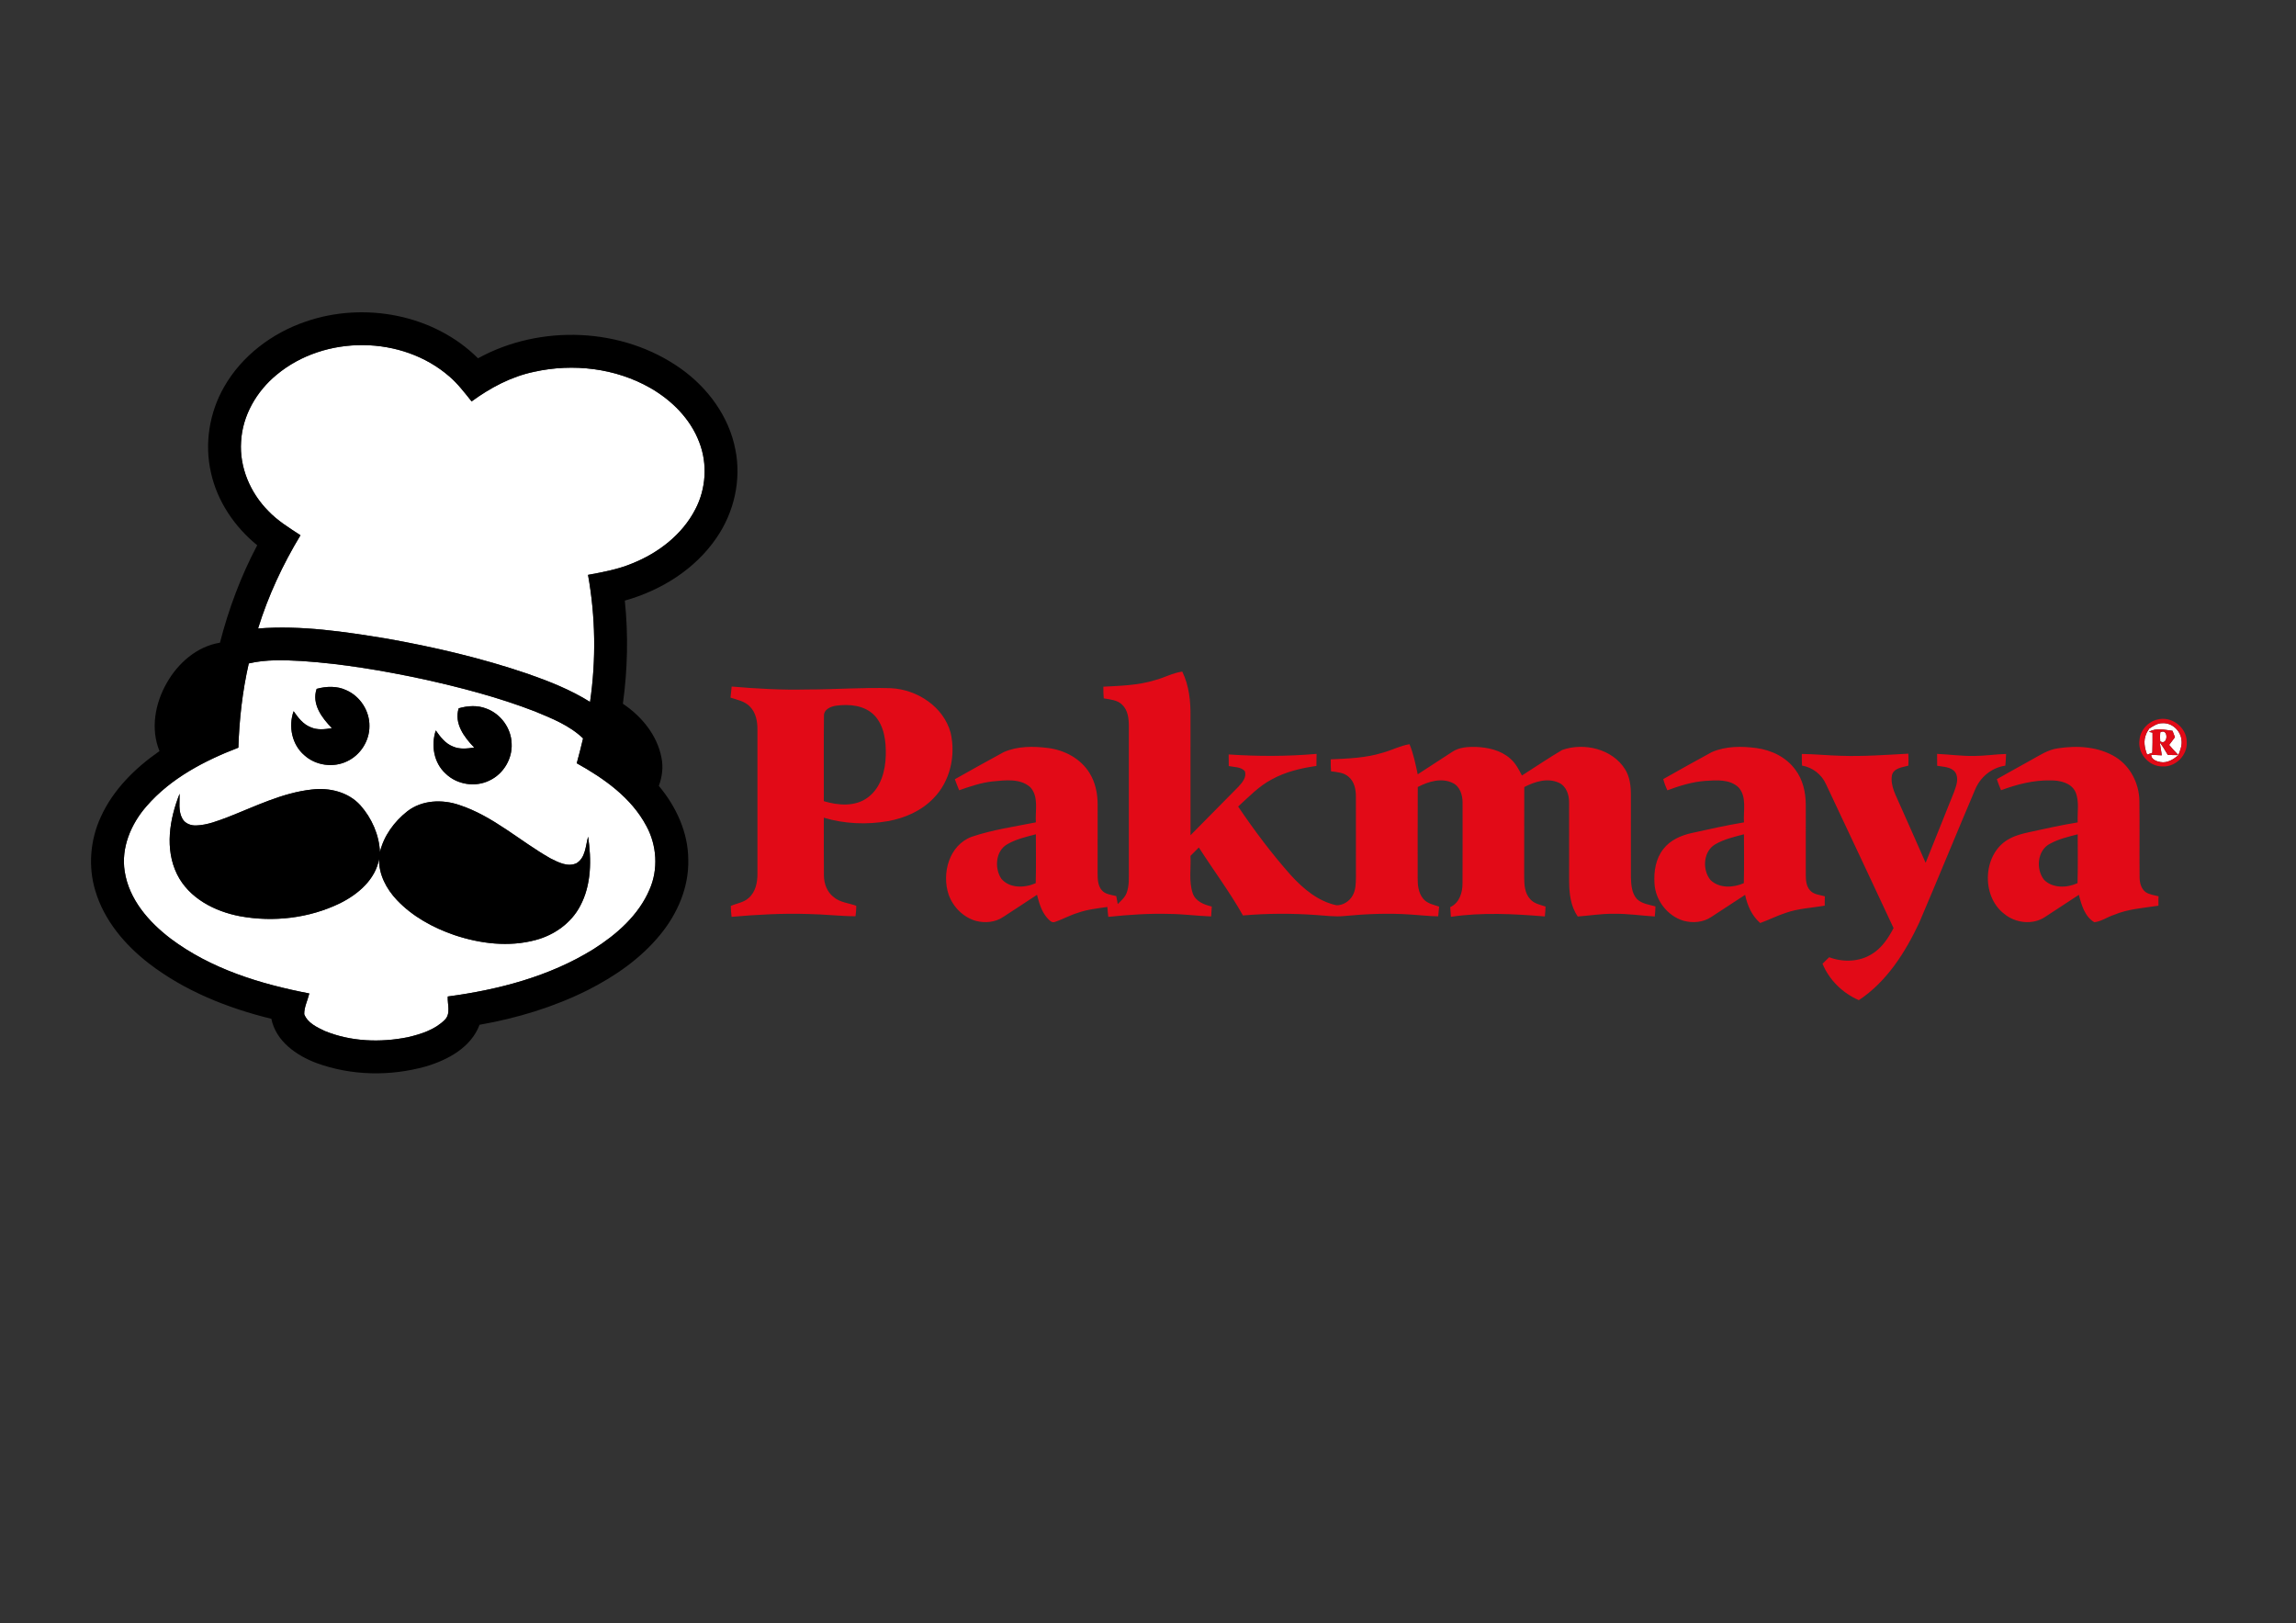
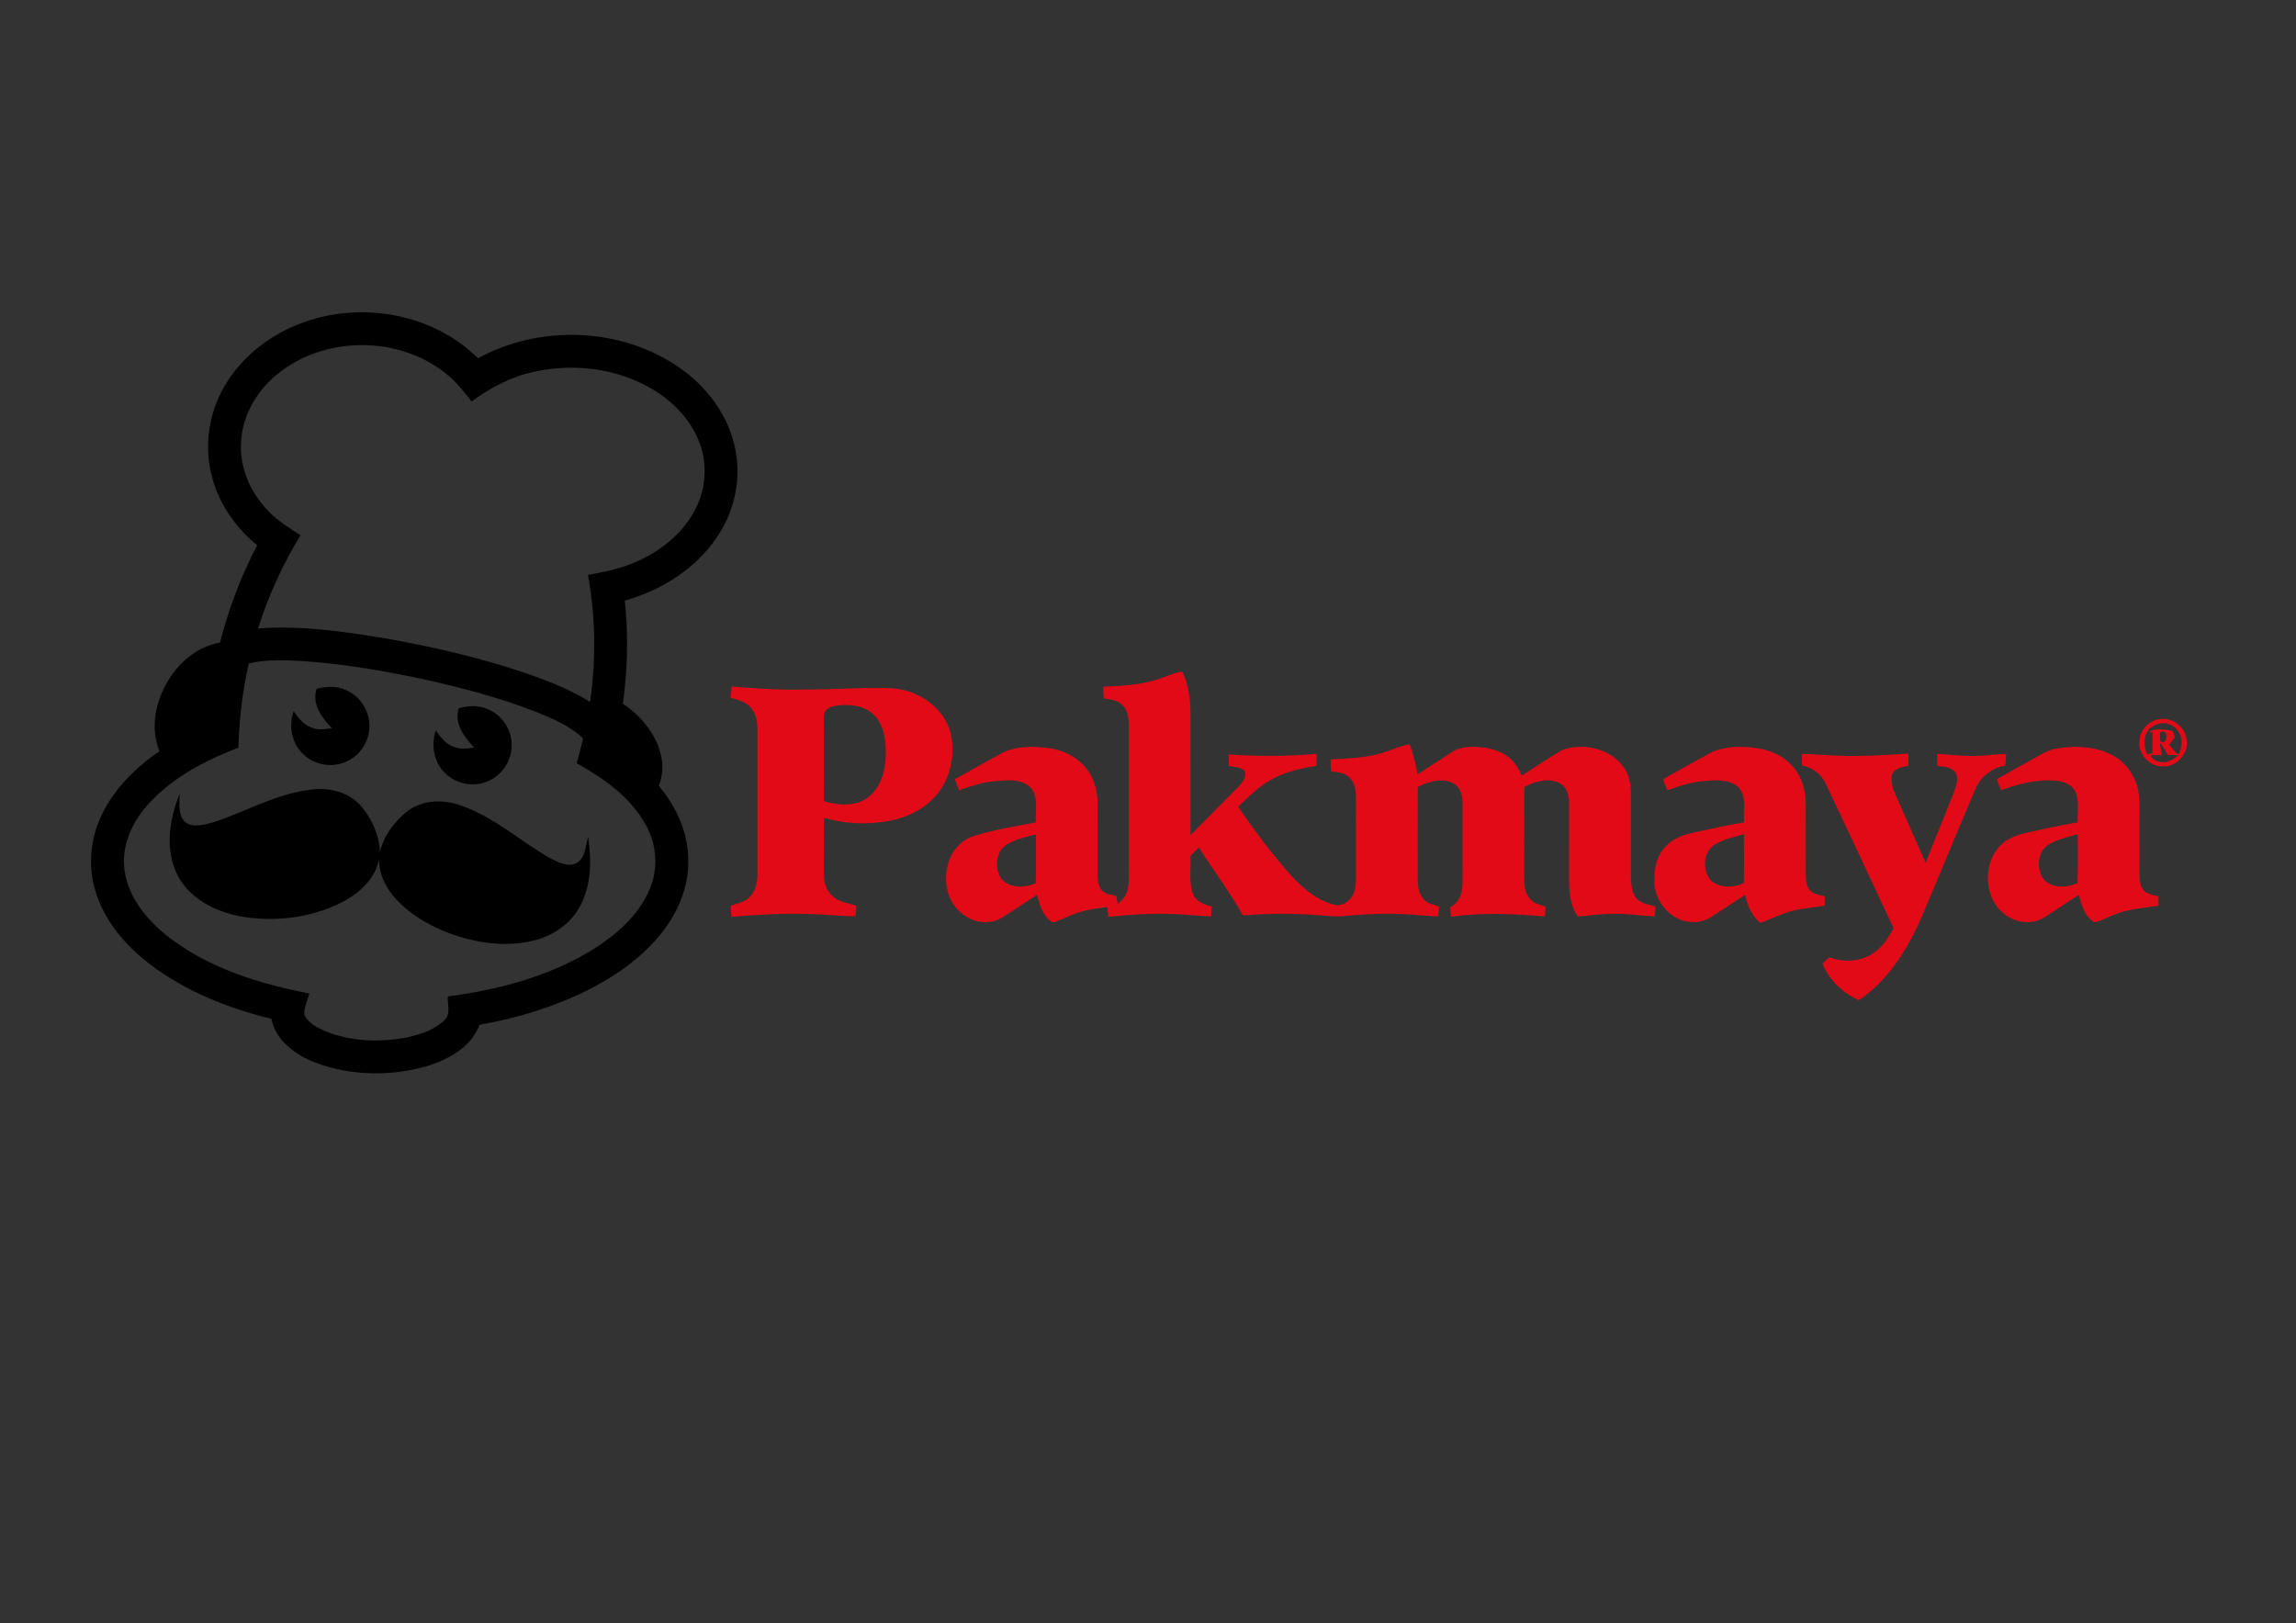
<svg xmlns="http://www.w3.org/2000/svg" width="1170pt" height="827pt" viewBox="0 0 1170 827" version="1.1">
  <rect x="0" y="0" width="1170" height="827" fill="#333333" stroke="none" />
  <g id="surface1">
-     <path style=" stroke:none;fill-rule:nonzero;fill:rgb(100%,100%,100%);fill-opacity:1;" d="M 140.961 190.949 C 165.551 170.488 204.898 170.82 229.039 191.859 C 233.352 195.559 236.77 200.129 240.328 204.531 C 249.879 197.559 260.52 191.859 272.18 189.441 C 292.039 185.02 313.691 187.539 331.441 197.699 C 342.371 203.988 351.891 213.461 356.371 225.422 C 360.621 236.398 359.781 249.129 354.309 259.531 C 347.672 272.41 335.512 281.73 322.238 287.059 C 315.02 290.078 307.301 291.5 299.648 292.91 C 303.48 314.262 303.801 336.191 300.68 357.648 C 290.77 351.441 279.82 347.121 268.82 343.281 C 245.488 335.328 221.41 329.711 197.16 325.398 C 175.5 321.852 153.5 318.52 131.5 320.238 C 136.672 303.559 144.09 287.648 153.121 272.719 C 147.371 268.949 141.41 265.328 136.648 260.289 C 127.531 251.059 121.969 238.09 122.852 225.031 C 123.539 211.699 130.781 199.328 140.961 190.949 M 126.77 338.031 C 135.66 335.922 144.871 336.328 153.91 336.809 C 174.57 338.199 195.031 341.66 215.262 345.969 C 234.691 350.25 254.012 355.289 272.59 362.469 C 281.25 366.051 290.27 369.621 297.129 376.23 C 296.16 380.469 295.02 384.68 293.898 388.891 C 307.859 396.672 321.711 406.41 329.379 420.852 C 334.73 430.672 335.531 442.871 331.031 453.16 C 325.461 466.309 314.281 476.109 302.449 483.602 C 280.07 497.512 254.07 504.289 228.172 507.738 C 227.922 511.672 229.852 516.48 226.66 519.621 C 221.66 524.648 214.602 526.891 207.859 528.48 C 193.859 531.289 178.84 530.77 165.52 525.328 C 161.48 523.41 156.73 521.211 155.031 516.77 C 154.961 513.121 156.789 509.699 157.621 506.191 C 132.641 501.398 107.461 493.691 86.898 478.211 C 75.801 469.762 65.738 458.262 63.551 444.031 C 61.602 431.891 66.801 419.73 74.719 410.719 C 87.039 396.52 104.172 387.609 121.469 380.949 C 121.91 366.52 123.559 352.109 126.77 338.031 M 161.359 350.988 C 158.719 358.691 164.031 365.809 169.148 370.988 C 165.57 371.629 161.73 372.078 158.309 370.531 C 154.449 369.051 151.91 365.641 149.621 362.379 C 146.871 370.129 148.762 379.441 155.129 384.84 C 160.91 390.07 169.859 391.309 176.871 387.891 C 183.648 384.738 188.281 377.52 188.25 370.031 C 188.398 362.301 183.578 354.801 176.512 351.699 C 171.77 349.43 166.32 349.641 161.359 350.988 M 233.738 360.898 C 231.32 368.648 236.578 375.641 241.648 380.891 C 238.039 381.43 234.199 381.898 230.762 380.34 C 226.922 378.84 224.359 375.441 222.07 372.18 C 219.57 379.68 221.031 388.602 226.988 394.07 C 232.809 399.828 242.309 401.309 249.609 397.59 C 256.551 394.27 261.121 386.641 260.719 378.949 C 260.551 371.109 255.211 363.73 247.859 361.051 C 243.34 359.238 238.328 359.57 233.738 360.898 M 116.289 416.262 C 111.039 418.238 105.672 420.398 99.98 420.59 C 97.27 420.699 94.32 419.641 92.949 417.148 C 90.762 413.27 91.602 408.648 91.531 404.422 C 86.391 417.301 83.859 432.602 90.25 445.512 C 96.289 457.68 109.441 464.422 122.32 466.84 C 139.41 469.969 157.621 467.84 173.281 460.219 C 182.422 455.691 191.309 448.172 193.18 437.621 C 192.961 445.578 196.941 452.988 202.289 458.629 C 210.219 466.98 220.602 472.648 231.398 476.391 C 244.68 480.859 259.328 482.66 273.02 478.949 C 282.449 476.441 291.09 470.328 295.66 461.59 C 301.41 450.828 301.422 438.07 299.699 426.289 C 298.391 430.91 298.41 437.051 293.77 439.828 C 289.328 441.922 284.512 439.371 280.531 437.379 C 264.93 428.551 251.371 415.852 234.102 410.18 C 225.359 407.172 214.98 407.57 207.48 413.441 C 200.898 418.641 195.539 425.91 193.609 434.172 C 193.23 425.41 189.449 416.879 183.672 410.352 C 177.52 403.52 167.789 401.191 158.91 402.281 C 143.879 403.922 130.199 410.828 116.289 416.262 M 1095.18 371.27 C 1097.238 369.93 1099.43 368.391 1102.031 368.48 C 1106.82 368.219 1111.199 372.281 1111.641 377 C 1112.078 379.699 1111 382.281 1110.059 384.738 C 1108.422 383.078 1106.871 381.32 1105.359 379.559 C 1106.32 378.238 1107.34 376.941 1108.309 375.621 C 1108 374.801 1107.379 373.172 1107.07 372.359 C 1103.141 371.891 1098.66 370.691 1095.09 372.91 L 1096.891 373.281 C 1096.898 376.699 1096.93 380.129 1096.789 383.559 C 1096.129 383.801 1094.801 384.27 1094.129 384.512 C 1092.828 381.121 1092.121 377.371 1093.68 373.93 L 1094.051 373.09 C 1094.328 372.641 1094.898 371.73 1095.18 371.27 M 1100.82 373.16 C 1105.18 370.672 1104.898 380.191 1100.82 377.75 C 1100.66 376.219 1100.672 374.68 1100.82 373.16 M 1100.621 378.309 C 1102.109 380.328 1103.422 382.488 1104.691 384.672 C 1106.5 384.691 1108.301 384.719 1110.148 384.77 C 1107.559 386.891 1104.43 388.941 1100.91 388.289 C 1098.941 387.949 1096.199 386.961 1096.191 384.59 C 1097.969 384.672 1099.781 384.75 1101.59 384.852 C 1101.359 382.66 1100.828 380.488 1100.621 378.309 " />
    <path style=" stroke:none;fill-rule:nonzero;fill:rgb(0%,0%,0%);fill-opacity:1;" d="M 155.73 163.871 C 185.43 153.57 221.059 160.121 243.578 182.559 C 275.41 165.078 317.27 166.711 347 187.871 C 360.75 197.641 371.5 212.262 374.719 229 C 377.871 244.52 374.078 261.078 365.109 274.059 C 354.199 290.059 336.852 300.852 318.391 306.02 C 320.23 323.488 319.801 341.18 317.41 358.57 C 326.93 364.93 334.859 374.531 337.059 385.98 C 338.078 390.809 337.43 395.82 335.73 400.422 C 344.531 410.922 350.699 424.16 350.73 438.051 C 351.09 452.102 345.172 465.691 336.32 476.391 C 326.441 488.441 313.359 497.461 299.559 504.461 C 282.211 513.141 263.449 518.801 244.379 522.148 C 240.031 533.711 228.211 540.07 216.988 543.379 C 198.852 548.48 178.98 548.129 161.23 541.629 C 151 537.789 140.57 530.488 138.281 519.109 C 116.051 513.66 94.211 504.988 75.949 490.949 C 63.641 481.461 53.031 468.93 48.559 453.809 C 44.84 441.5 45.98 427.922 51.352 416.27 C 57.648 402.359 68.879 391.301 81.281 382.699 C 76.621 371.391 79.02 358.32 84.98 347.98 C 90.691 337.859 100.359 329.359 112.09 327.469 C 116.5 310.27 122.762 293.52 131.07 277.82 C 119.551 268.441 110.719 255.461 107.512 240.852 C 104.129 226.121 106.672 210.23 114.191 197.148 C 123.18 181.32 138.621 169.699 155.73 163.871 M 140.961 190.949 C 130.781 199.328 123.539 211.699 122.852 225.031 C 121.969 238.09 127.531 251.059 136.648 260.289 C 141.41 265.328 147.371 268.949 153.121 272.719 C 144.09 287.648 136.672 303.559 131.5 320.238 C 153.5 318.52 175.5 321.852 197.16 325.398 C 221.41 329.711 245.488 335.328 268.82 343.281 C 279.82 347.121 290.77 351.441 300.68 357.648 C 303.801 336.191 303.48 314.262 299.648 292.91 C 307.301 291.5 315.02 290.078 322.238 287.059 C 335.512 281.73 347.672 272.41 354.309 259.531 C 359.781 249.129 360.621 236.398 356.371 225.422 C 351.891 213.461 342.371 203.988 331.441 197.699 C 313.691 187.539 292.039 185.02 272.18 189.441 C 260.52 191.859 249.879 197.559 240.328 204.531 C 236.77 200.129 233.352 195.559 229.039 191.859 C 204.898 170.82 165.551 170.488 140.961 190.949 M 126.77 338.031 C 123.559 352.109 121.91 366.52 121.469 380.949 C 104.172 387.609 87.039 396.52 74.719 410.719 C 66.801 419.73 61.602 431.891 63.551 444.031 C 65.738 458.262 75.801 469.762 86.898 478.211 C 107.461 493.691 132.641 501.398 157.621 506.191 C 156.789 509.699 154.961 513.121 155.031 516.77 C 156.73 521.211 161.48 523.41 165.52 525.328 C 178.84 530.77 193.859 531.289 207.859 528.48 C 214.602 526.891 221.66 524.648 226.66 519.621 C 229.852 516.48 227.922 511.672 228.172 507.738 C 254.07 504.289 280.07 497.512 302.449 483.602 C 314.281 476.109 325.461 466.309 331.031 453.16 C 335.531 442.871 334.73 430.672 329.379 420.852 C 321.711 406.41 307.859 396.672 293.898 388.891 C 295.02 384.68 296.16 380.469 297.129 376.23 C 290.27 369.621 281.25 366.051 272.59 362.469 C 254.012 355.289 234.691 350.25 215.262 345.969 C 195.031 341.66 174.57 338.199 153.91 336.809 C 144.871 336.328 135.66 335.922 126.77 338.031 M 161.359 350.988 C 166.32 349.641 171.77 349.43 176.512 351.699 C 183.578 354.801 188.398 362.301 188.25 370.031 C 188.281 377.52 183.648 384.738 176.871 387.891 C 169.859 391.309 160.91 390.07 155.129 384.84 C 148.762 379.441 146.871 370.129 149.621 362.379 C 151.91 365.641 154.449 369.051 158.309 370.531 C 161.73 372.078 165.57 371.629 169.148 370.988 C 164.031 365.809 158.719 358.691 161.359 350.988 M 233.738 360.898 C 238.328 359.57 243.34 359.238 247.859 361.051 C 255.211 363.73 260.551 371.109 260.719 378.949 C 261.121 386.641 256.551 394.27 249.609 397.59 C 242.309 401.309 232.809 399.828 226.988 394.07 C 221.031 388.602 219.57 379.68 222.07 372.18 C 224.359 375.441 226.922 378.84 230.762 380.34 C 234.199 381.898 238.039 381.43 241.648 380.891 C 236.578 375.641 231.32 368.648 233.738 360.898 M 116.289 416.262 C 130.199 410.828 143.879 403.922 158.91 402.281 C 167.789 401.191 177.52 403.52 183.672 410.352 C 189.449 416.879 193.23 425.41 193.609 434.172 C 195.539 425.91 200.898 418.641 207.48 413.441 C 214.98 407.57 225.359 407.172 234.102 410.18 C 251.371 415.852 264.93 428.551 280.531 437.379 C 284.512 439.371 289.328 441.922 293.77 439.828 C 298.41 437.051 298.391 430.91 299.699 426.289 C 301.422 438.07 301.41 450.828 295.66 461.59 C 291.09 470.328 282.449 476.441 273.02 478.949 C 259.328 482.66 244.68 480.859 231.398 476.391 C 220.602 472.648 210.219 466.98 202.289 458.629 C 196.941 452.988 192.961 445.578 193.18 437.621 C 191.309 448.172 182.422 455.691 173.281 460.219 C 157.621 467.84 139.41 469.969 122.32 466.84 C 109.441 464.422 96.289 457.68 90.25 445.512 C 83.859 432.602 86.391 417.301 91.531 404.422 C 91.602 408.648 90.762 413.27 92.949 417.148 C 94.32 419.641 97.27 420.699 99.98 420.59 C 105.672 420.398 111.039 418.238 116.289 416.262 " />
    <path style=" stroke:none;fill-rule:nonzero;fill:rgb(88.672%,3.922%,9.009%);fill-opacity:1;" d="M 588.469 346.578 C 593.211 345.371 597.559 342.852 602.461 342.191 C 605.898 349.262 606.77 357.23 606.648 365 C 606.648 385.191 606.621 405.379 606.66 425.57 C 614.762 417.371 622.859 409.172 630.969 400.969 C 632.949 398.84 635.469 396 634.32 392.871 C 632.23 390.629 628.898 390.91 626.148 390.32 C 626.102 388.352 626.078 386.379 626.102 384.41 C 641.031 385.422 656 385.43 670.91 384.121 C 670.91 386.172 670.879 388.219 670.82 390.27 C 662.941 391.379 655.059 393.25 648.051 397.129 C 641.48 400.57 636.359 406.039 630.93 410.961 C 639.199 423.16 648.051 435.012 657.871 446.02 C 664.141 452.879 671.738 459.281 681.051 461.25 C 684.379 461.34 687.68 459.211 689.27 456.289 C 690.898 453.488 690.898 450.148 690.961 447.012 C 690.93 433.32 690.969 419.629 690.941 405.93 C 690.969 402.281 690.172 398.262 687.238 395.801 C 684.801 393.59 681.359 393.41 678.27 393 C 678.121 390.969 678.078 388.941 678.121 386.91 C 686.969 386.5 695.961 386.211 704.5 383.559 C 709.16 382.309 713.469 379.949 718.262 379.191 C 720.301 384.109 721.32 389.352 722.449 394.531 C 728.328 390.719 734.191 386.898 740.059 383.078 C 743.551 380.738 747.922 380.488 751.988 380.57 C 758.199 380.801 764.781 382.238 769.551 386.48 C 772.262 388.789 773.949 392.012 775.551 395.141 C 782.398 390.789 789.109 386.219 796.09 382.109 C 807.23 378.211 821.621 381.57 828.109 391.961 C 830.539 395.82 831.078 400.488 831.07 404.969 C 831.09 418.961 831.039 432.949 831.078 446.949 C 831.211 450.75 831.43 455 834.078 458 C 836.602 460.512 840.309 460.922 843.59 461.828 C 843.52 463.539 843.422 465.25 843.25 466.969 C 836.18 466.539 829.148 465.441 822.051 465.602 C 816 465.512 810.02 466.551 804.012 466.98 C 800.328 461.762 799.648 455.219 799.602 449.02 C 799.559 435.672 799.621 422.328 799.578 408.98 C 799.641 405.012 798.191 400.512 794.289 398.789 C 788.512 396.211 782.031 398.262 776.738 401.031 C 776.672 416.328 776.738 431.641 776.691 446.949 C 776.699 450.84 776.98 455.211 779.82 458.191 C 781.789 460.449 784.859 461 787.578 461.91 C 787.512 463.59 787.398 465.27 787.23 466.949 C 771.301 465.641 755.238 464.781 739.359 467.141 C 739.199 465.488 739.09 463.852 739.012 462.211 C 743.699 460.031 745.309 454.82 745.27 450.012 C 745.34 436.328 745.301 422.648 745.301 408.969 C 745.32 405.129 744.012 400.699 740.27 398.941 C 734.48 396.129 727.84 398.219 722.469 401 C 722.379 416.352 722.461 431.711 722.422 447.059 C 722.379 450.781 722.711 454.84 725.18 457.852 C 727.16 460.359 730.469 460.988 733.352 461.93 C 733.219 463.578 733.078 465.238 732.879 466.891 C 728.23 466.828 723.609 466.262 718.969 465.988 C 707.648 465.191 696.289 465.648 685.012 466.73 C 680.359 467.238 675.711 466.52 671.07 466.25 C 658.531 465.328 645.91 465.352 633.391 466.449 C 626.641 454.441 618.34 443.391 610.91 431.809 C 609.48 433.23 608.051 434.66 606.641 436.09 C 606.98 442.422 605.711 449.02 607.789 455.141 C 609.23 459.309 613.578 460.961 617.5 461.898 C 617.422 463.578 617.32 465.262 617.18 466.949 C 610.109 466.699 603.09 465.73 596.02 465.66 C 585.578 465.352 575.141 466.078 564.77 467.16 C 564.578 465.48 564.391 463.789 564.289 462.121 C 559.16 462.852 553.949 463.398 549.051 465.172 C 545.121 466.359 541.531 468.398 537.66 469.73 C 535.84 470.441 534.59 468.711 533.512 467.57 C 530.672 464.301 529.5 460.02 528.441 455.922 C 522.711 459.75 516.898 463.469 511.148 467.262 C 507.18 469.949 502.039 470.391 497.469 469.262 C 490.949 467.48 485.66 462.18 483.422 455.859 C 479.75 445.02 483.66 430.609 495.18 426.352 C 505.762 422.781 516.922 421.18 527.859 419.012 C 527.449 413.051 529.48 405.879 524.969 401.051 C 519.789 396.512 512.27 397.539 505.949 398.129 C 500.031 398.75 494.359 400.691 488.781 402.66 C 487.98 400.809 487.262 398.93 486.578 397.039 C 494.828 392.391 503.102 387.762 511.43 383.25 C 518.5 380.102 526.59 380.172 534.129 381.129 C 542.488 382.199 550.66 386.512 555.172 393.809 C 558.191 398.621 559.359 404.379 559.34 410.012 C 559.34 421.711 559.34 433.41 559.32 445.102 C 559.34 448.012 559.43 451.25 561.441 453.578 C 563.25 455.75 566.27 455.91 568.82 456.57 C 569.07 457.922 569.328 459.27 569.59 460.641 C 571.289 458.898 573.281 457.281 574.129 454.922 C 575.551 451.121 575.191 446.98 575.238 443.012 C 575.219 418.672 575.219 394.328 575.238 369.988 C 575.23 366.16 574.789 361.871 571.852 359.09 C 569.379 356.59 565.691 356.43 562.449 355.828 C 562.281 353.852 562.211 351.871 562.25 349.891 C 571.039 349.422 579.98 349.199 588.469 346.578 M 513.191 430.23 C 507.289 433.641 506.711 442.391 510.23 447.691 C 514.43 452.77 522.211 452.48 527.781 450 C 528.012 441.699 527.859 433.391 527.859 425.09 C 522.859 426.41 517.68 427.551 513.191 430.23 M 372.262 355.461 C 372.41 353.57 372.609 351.691 372.84 349.809 C 385.539 350.898 398.281 351.621 411.02 351.309 C 425.328 351.328 439.621 350.199 453.93 350.648 C 467.32 351.262 480.84 360.07 484.43 373.391 C 487.109 384.961 484.191 398.109 475.738 406.691 C 469.629 413.109 461.16 416.828 452.531 418.379 C 441.68 420.281 430.379 419.801 419.809 416.641 C 419.84 426.461 419.73 436.281 419.852 446.09 C 419.879 450.262 421.461 454.57 424.891 457.129 C 428.121 459.871 432.5 460.102 436.32 461.512 C 436.379 463.289 436.16 465.078 435.949 466.859 C 427.969 466.809 420.02 465.84 412.039 465.711 C 398.941 465.27 385.84 466.02 372.789 467.148 C 372.59 465.301 372.398 463.441 372.41 461.59 C 375.449 460.238 379.012 459.871 381.539 457.52 C 385.078 454.449 386.031 449.512 385.98 445.039 C 385.969 420.699 385.969 396.359 385.98 372.02 C 386.039 367.738 385.25 363.07 382.07 359.949 C 379.48 357.238 375.66 356.59 372.262 355.461 M 419.871 364.852 C 419.699 379.301 419.859 393.762 419.801 408.211 C 427.09 410.422 435.852 411.141 442.27 406.301 C 448.871 401.41 451.191 392.762 451.371 384.91 C 451.539 377.781 450.68 369.809 445.512 364.422 C 440.539 359.352 432.828 358.66 426.148 359.551 C 423.328 359.941 419.711 361.441 419.871 364.852 M 1099.379 366.621 C 1106.539 364.672 1114.328 370.609 1114.328 378.031 C 1114.77 384.73 1108.699 390.898 1101.98 390.512 C 1095.02 390.641 1089.129 383.75 1090.262 376.891 C 1090.68 372 1094.629 367.711 1099.379 366.621 M 1095.18 371.27 C 1094.898 371.73 1094.328 372.641 1094.051 373.09 L 1093.68 373.93 C 1092.121 377.371 1092.828 381.121 1094.129 384.512 C 1094.801 384.27 1096.129 383.801 1096.789 383.559 C 1096.93 380.129 1096.898 376.699 1096.891 373.281 L 1095.09 372.91 C 1098.66 370.691 1103.141 371.891 1107.07 372.359 C 1107.379 373.172 1108 374.801 1108.309 375.621 C 1107.34 376.941 1106.32 378.238 1105.359 379.559 C 1106.871 381.32 1108.422 383.078 1110.059 384.738 C 1111 382.281 1112.078 379.699 1111.641 377 C 1111.199 372.281 1106.82 368.219 1102.031 368.48 C 1099.43 368.391 1097.238 369.93 1095.18 371.27 M 1100.82 373.16 C 1100.672 374.68 1100.66 376.219 1100.82 377.75 C 1104.898 380.191 1105.18 370.672 1100.82 373.16 M 1100.621 378.309 C 1100.828 380.488 1101.359 382.66 1101.59 384.852 C 1099.781 384.75 1097.969 384.672 1096.191 384.59 C 1096.199 386.961 1098.941 387.949 1100.91 388.289 C 1104.43 388.941 1107.559 386.891 1110.148 384.77 C 1108.301 384.719 1106.5 384.691 1104.691 384.672 C 1103.422 382.488 1102.109 380.328 1100.621 378.309 M 872.301 383.219 C 879.41 380.121 887.512 380.148 895.078 381.16 C 902.719 382.191 910.23 385.801 914.84 392.141 C 918.73 397.219 920.172 403.75 920.191 410.051 C 920.23 422.078 920.172 434.102 920.199 446.129 C 920.211 448.738 920.512 451.59 922.34 453.629 C 924.211 455.84 927.32 455.93 929.922 456.691 C 929.852 458.27 929.828 459.859 929.852 461.461 C 923.238 462.602 916.43 462.852 910.07 465.102 C 905.59 466.551 901.391 468.711 896.961 470.301 C 892.719 466.602 890.398 461.359 889.281 455.941 C 883.559 459.68 877.852 463.43 872.129 467.16 C 867.988 470 862.57 470.461 857.82 469.121 C 849.59 466.641 843.48 458.578 843.09 450.031 C 842.711 443.949 843.738 437.449 847.641 432.57 C 851.109 428.07 856.551 425.672 861.98 424.469 C 870.84 422.48 879.73 420.52 888.699 419.02 C 888.281 413.09 890.309 405.961 885.871 401.121 C 881.379 396.961 874.691 397.488 869.039 397.879 C 862.352 398.359 855.922 400.359 849.672 402.68 C 848.781 400.84 848.078 398.93 847.559 396.969 C 855.762 392.309 864.012 387.73 872.301 383.219 M 874.148 430.148 C 867.922 433.672 867.32 443.16 871.629 448.379 C 876.078 452.73 883.262 452.379 888.621 449.988 C 888.828 441.691 888.711 433.391 888.691 425.09 C 883.73 426.398 878.621 427.551 874.148 430.148 M 1034.57 387.5 C 1039.129 385.031 1043.559 381.922 1048.84 381.262 C 1058.719 379.75 1069.559 380.422 1078.23 385.84 C 1085.699 390.59 1090.051 399.27 1090.199 408.039 C 1090.391 421.039 1090.16 434.039 1090.301 447.039 C 1090.328 449.789 1091.07 452.84 1093.398 454.559 C 1095.34 455.859 1097.75 456.07 1099.969 456.691 C 1099.82 458.27 1099.949 459.871 1099.91 461.469 C 1092.289 462.648 1084.43 463.102 1077.238 466.141 C 1073.84 467.219 1070.801 469.531 1067.211 469.891 C 1062.352 467 1060.672 461.07 1059.359 455.93 C 1053.641 459.711 1047.891 463.449 1042.148 467.191 C 1035.891 471.41 1027.039 470.379 1021.352 465.66 C 1009.191 456.422 1010.371 434.23 1024.262 427.219 C 1027.262 425.609 1030.59 424.77 1033.898 424.039 C 1042.148 422.23 1050.41 420.398 1058.762 419.031 C 1058.48 413.852 1059.73 408.289 1057.578 403.41 C 1055.309 398.77 1049.641 397.609 1044.949 397.629 C 1036.27 397.449 1027.77 399.629 1019.691 402.648 C 1018.879 400.801 1018.191 398.898 1017.551 397 C 1023.191 393.789 1028.898 390.68 1034.57 387.5 M 1044.762 429.84 C 1038.121 433.102 1037.289 442.969 1041.68 448.352 C 1046.121 452.711 1053.309 452.422 1058.672 449.988 C 1058.91 441.691 1058.77 433.398 1058.762 425.102 C 1053.988 426.328 1049.109 427.469 1044.762 429.84 M 918.18 384.16 C 924.789 384.219 931.391 384.93 938 385.09 C 949.488 385.488 960.969 384.648 972.441 384.012 C 972.59 386.039 972.559 388.078 972.461 390.121 C 969.398 390.988 964.969 391.301 964.09 395.039 C 963.172 400.602 966.359 405.648 968.41 410.59 C 972.691 420.27 977.031 429.922 981.262 439.621 C 986.121 427.648 990.859 415.629 995.699 403.648 C 996.859 400.48 998.371 396.629 996.352 393.488 C 994.25 390.621 990.289 390.77 987.148 390.191 C 987.109 388.16 987.07 386.141 987.102 384.121 C 993.391 384.41 999.672 385.281 1005.988 385.18 C 1011.43 385.172 1016.82 384.301 1022.262 384.16 C 1022.199 386.148 1022.078 388.141 1021.879 390.121 C 1014.941 391.102 1009.121 395.91 1006.469 402.34 C 996.891 424.859 987.648 447.539 978.031 470.059 C 970.922 485.23 961.449 500.199 947.23 509.602 C 939.012 506.031 932.141 499.359 928.719 491.031 C 929.84 489.93 930.969 488.84 932.109 487.738 C 939.172 490.379 947.512 490.172 953.98 486.039 C 958.969 482.988 962.262 477.961 964.922 472.879 C 953.48 448.43 942.039 423.988 930.512 399.59 C 928.281 394.578 923.672 391.031 918.289 390.07 C 918.172 388.102 918.121 386.129 918.18 384.16 " />
  </g>
</svg>